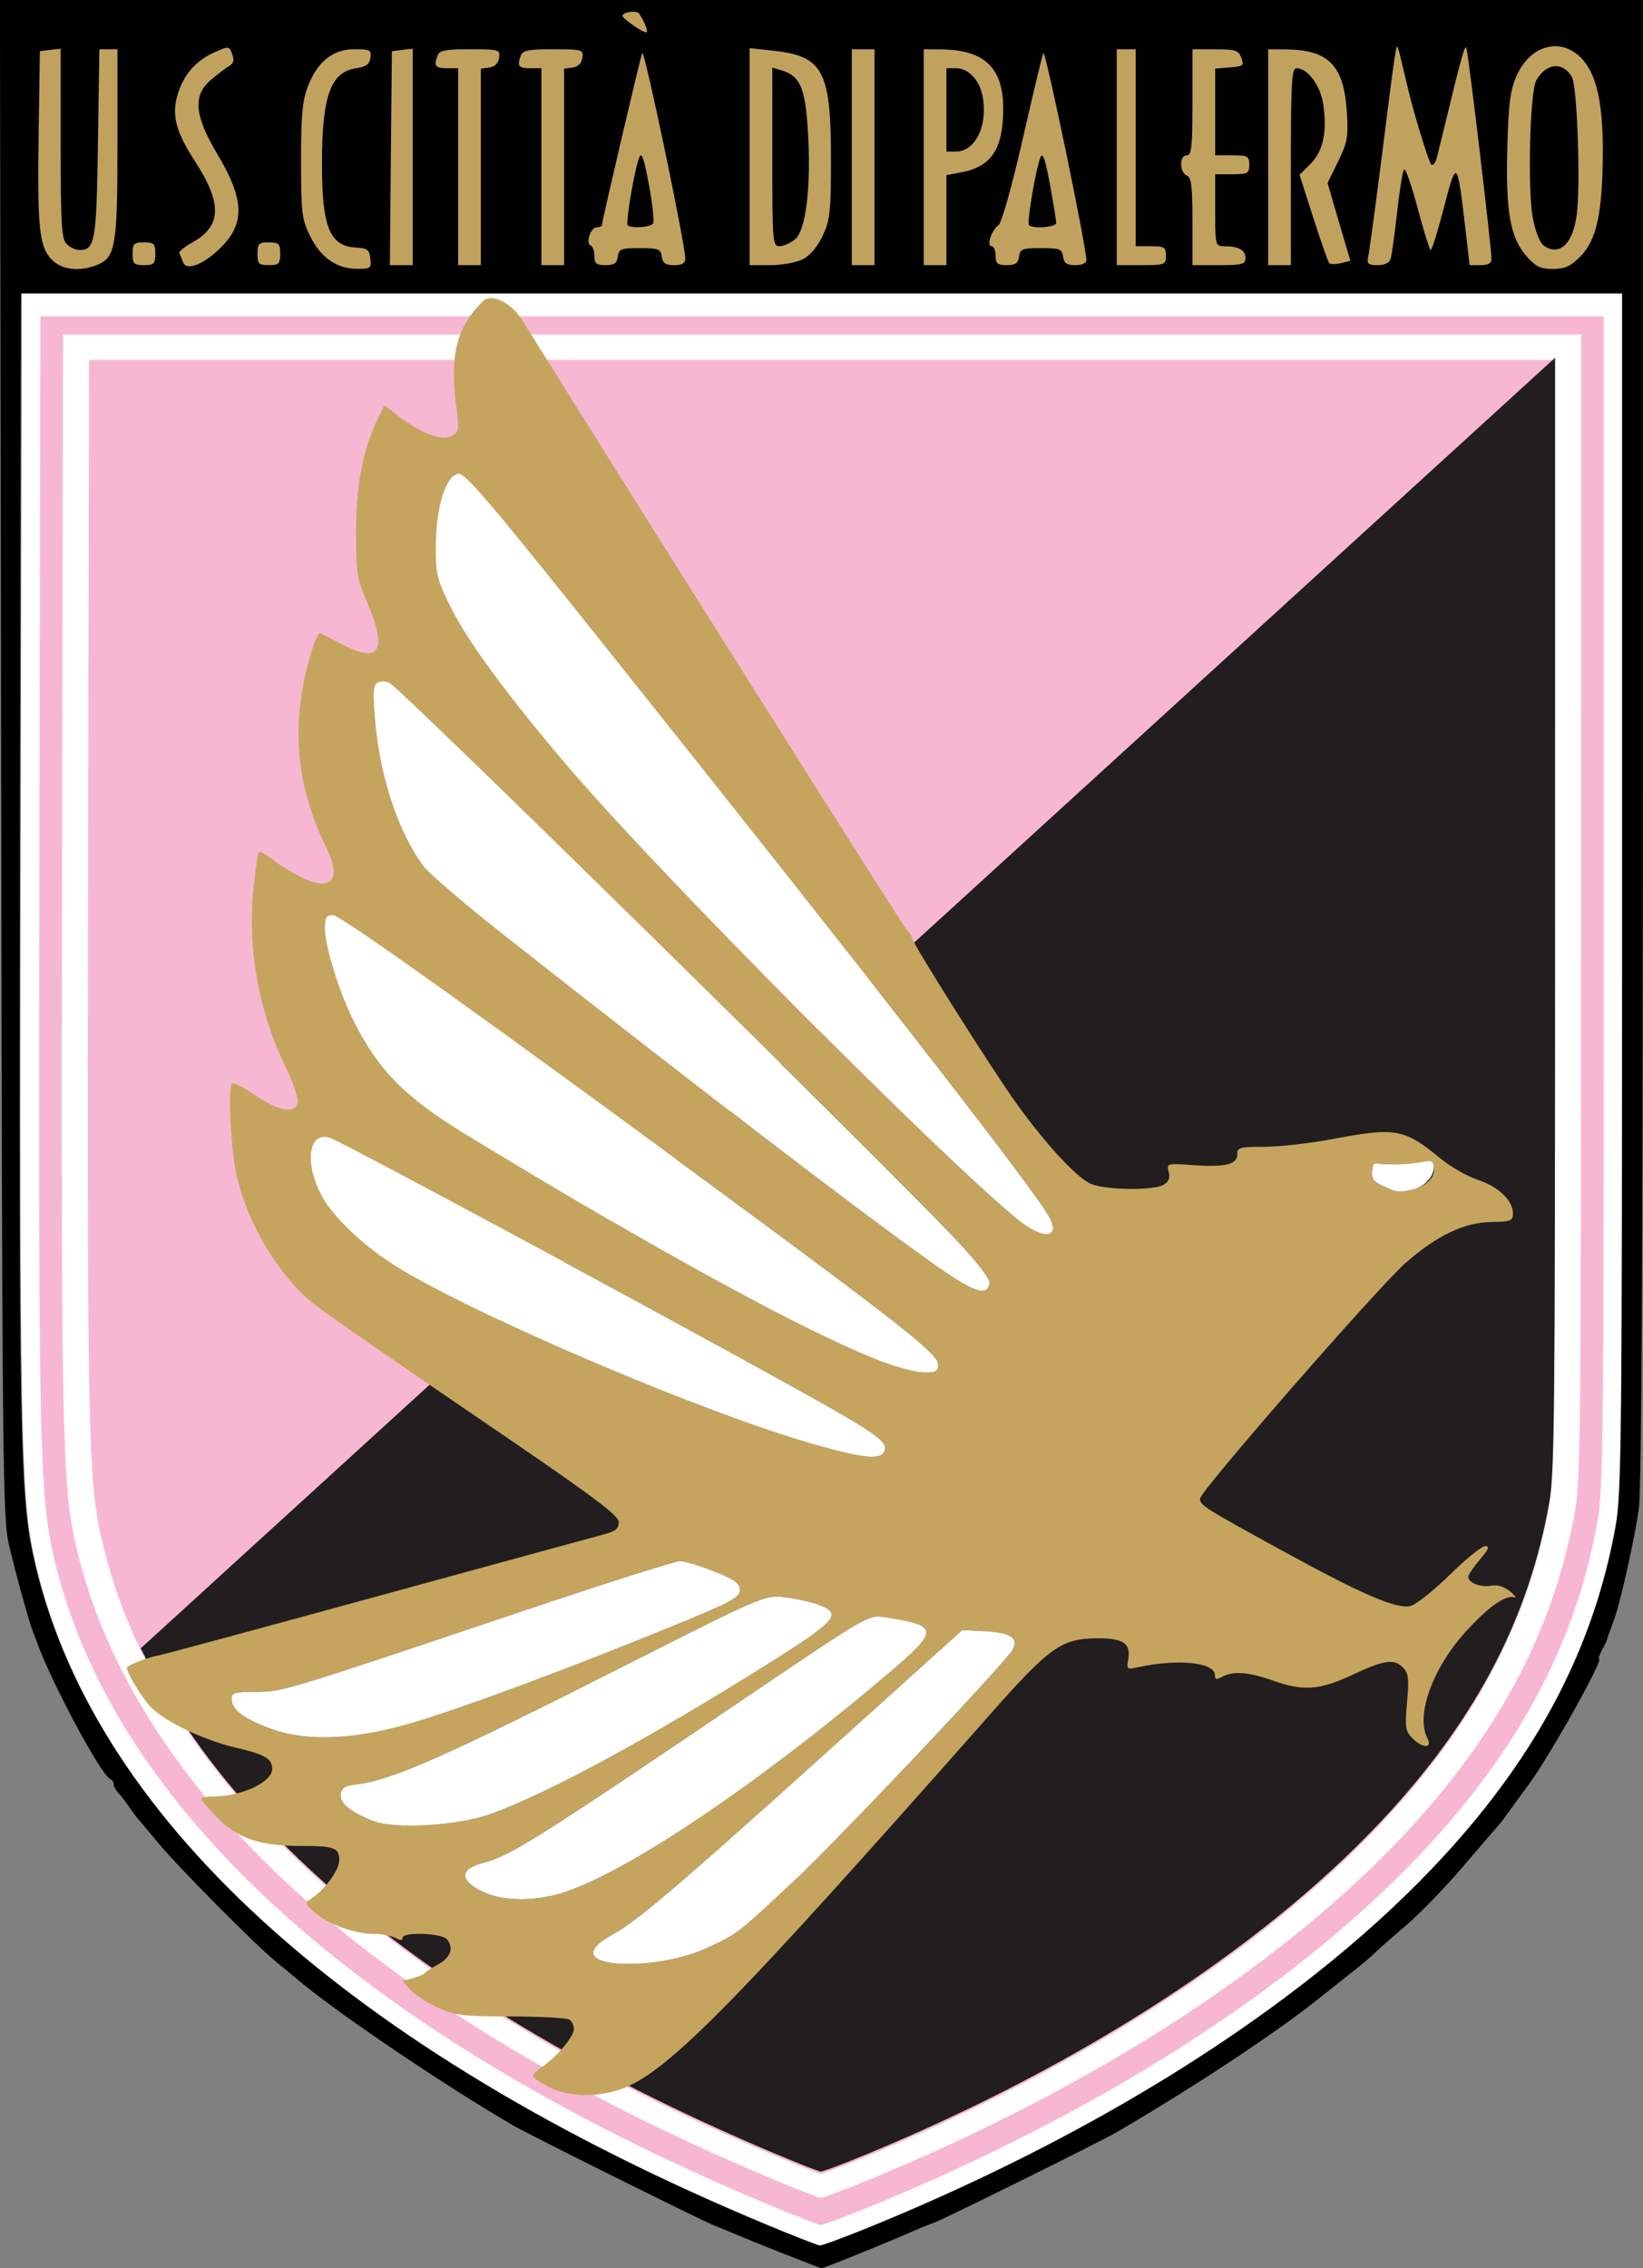
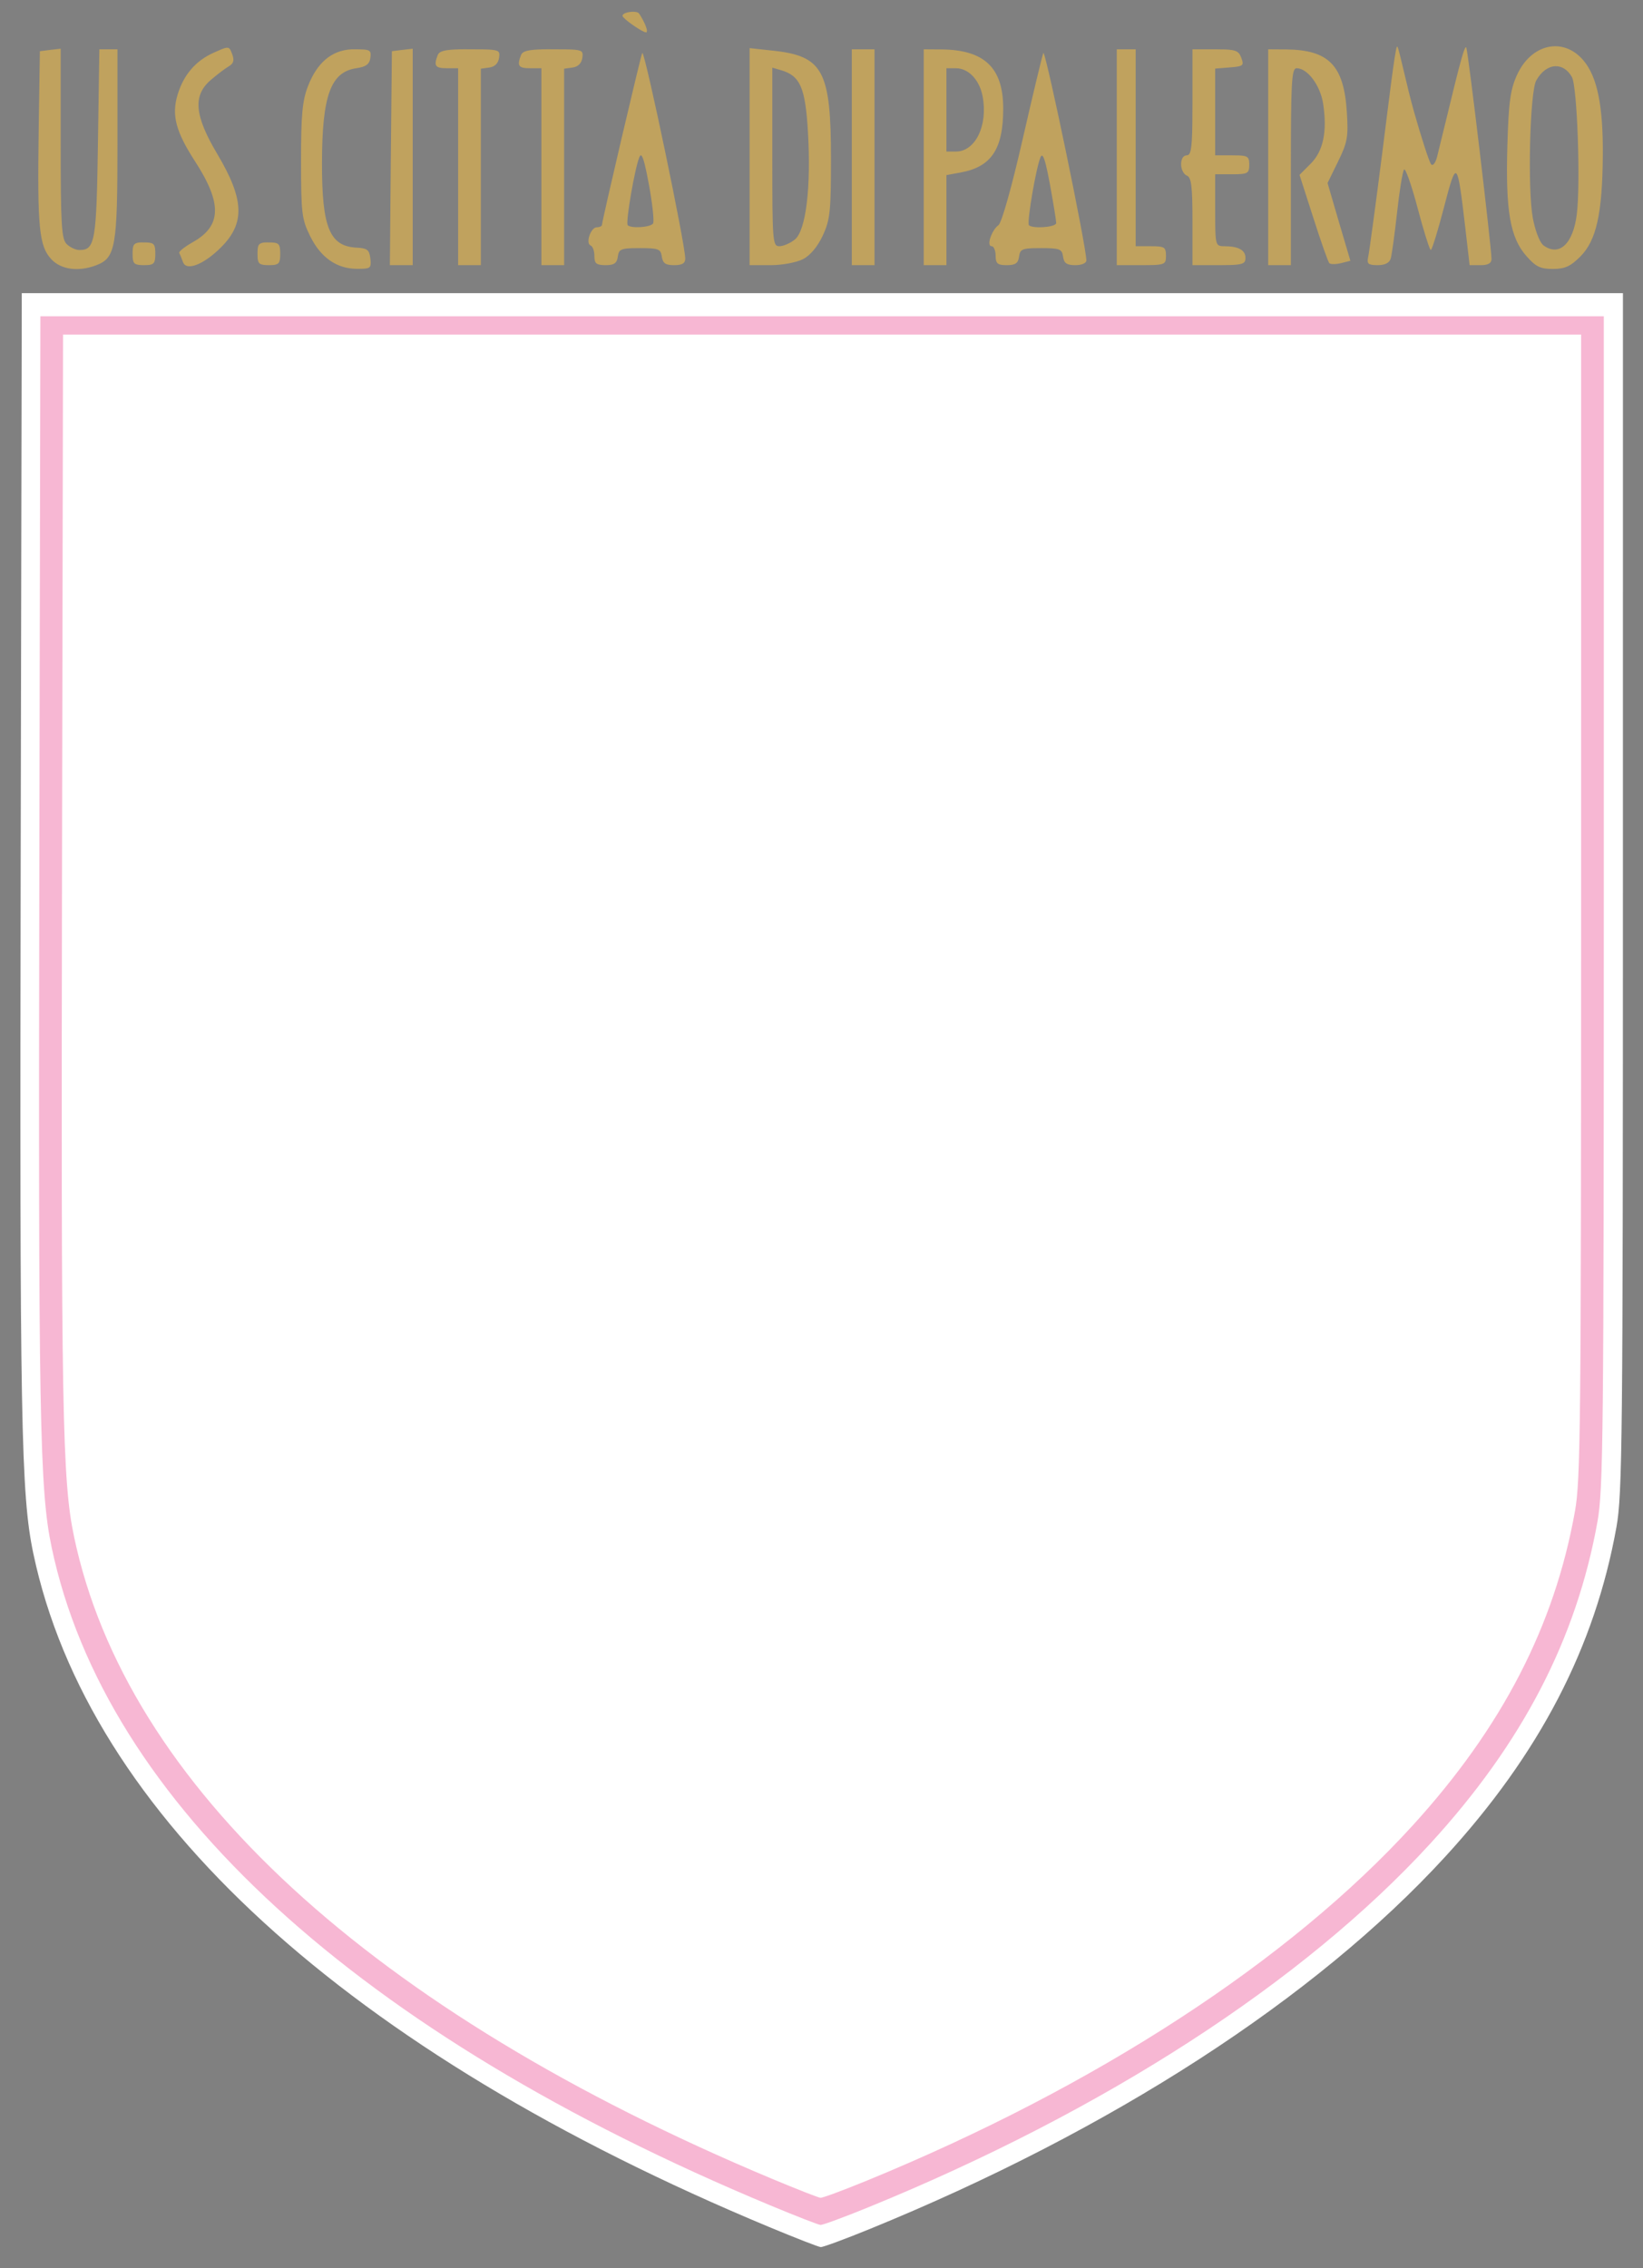
<svg xmlns="http://www.w3.org/2000/svg" version="1.0" height="850" width="615.86" id="svg1366">
  <rect width="100%" height="100%" fill="#808080" stroke="none" />
  <defs id="defs1369" />
  <g id="layer1" />
  <g id="layer2">
    <g transform="matrix(1.419,0,0,1.419,-948.785,-217.626)" id="g7655">
      <path style="fill:#ffffff;fill-opacity:1" d="M 898.427,741.983 C 962.243,715.943 1016.047,681.139 1050.396,643.681 C 1075.311,616.51 1089.928,588.382 1095.622,556.652 C 1097.186,547.934 1097.331,533.752 1097.335,388.953 L 1097.34,230.776 L 885.861,230.776 L 674.381,230.776 L 674.097,378.941 C 673.809,528.696 674.161,548.104 677.44,563.647 C 691.983,632.565 760.293,695.053 871.862,741.498 C 878.736,744.36 884.841,746.735 885.428,746.776 C 886.016,746.818 891.865,744.661 898.427,741.983 z" id="path5816" />
-       <path style="fill:#000000" d="M 875.137,748.328 C 869.637,746.139 864.013,743.864 862.638,743.273 C 861.263,742.682 858.789,741.657 857.139,740.995 C 853.465,739.521 808.308,717.061 804.16,714.645 C 785.63,703.854 756.372,684.03 746.989,675.909 C 746.35,675.356 743.892,673.329 741.526,671.404 C 736,666.907 715.673,646.402 710.297,639.901 C 708.023,637.151 705.71,634.393 705.158,633.773 C 704.606,633.153 703.479,631.635 702.654,630.401 C 701.829,629.166 700.592,627.568 699.904,626.849 C 699.217,626.131 698.654,625.098 698.654,624.555 C 698.654,624.011 698.281,623.417 697.825,623.233 C 695.301,622.218 681.788,596.91 678.156,586.397 C 678.061,586.122 677.709,585.222 677.374,584.397 C 676.368,581.918 672.902,569.396 671.007,561.395 C 669.342,554.363 669.212,541.377 668.923,353.628 L 668.614,153.362 L 885.615,153.362 L 1102.615,153.362 L 1102.615,348.154 C 1102.615,477.224 1102.263,545.805 1101.572,551.42 C 1100.666,558.785 1096.6,576.984 1094.875,581.397 C 1094.552,582.222 1094.193,583.234 1094.077,583.647 C 1093.961,584.059 1093.753,584.622 1093.616,584.897 C 1093.478,585.172 1093.293,585.734 1093.205,586.147 C 1093.117,586.56 1092.482,587.91 1091.795,589.147 C 1091.108,590.385 1090.768,591.397 1091.039,591.397 C 1092.411,591.397 1077.856,617.357 1072.247,624.914 C 1070.526,627.233 1068.218,630.39 1067.118,631.931 C 1066.018,633.471 1064.666,635.219 1064.113,635.816 C 1063.56,636.413 1059.395,641.246 1054.859,646.557 C 1050.323,651.867 1043.801,658.609 1040.366,661.538 C 1036.932,664.467 1033.182,667.772 1032.033,668.883 C 1030.884,669.995 1028.41,672.111 1026.534,673.587 C 1024.657,675.063 1020.198,678.597 1016.623,681.441 C 1005.234,690.501 983.748,704.686 963.628,716.429 C 959.435,718.876 918.651,739.089 915.633,740.216 C 913.708,740.934 910.783,742.126 909.134,742.864 C 903.32,745.465 886.13,752.414 885.636,752.362 C 885.361,752.333 880.636,750.518 875.137,748.328 z M 898.202,741.546 C 962.018,715.533 1015.822,680.765 1050.171,643.346 C 1075.086,616.203 1089.704,588.104 1095.397,556.407 C 1096.962,547.698 1097.107,533.531 1097.111,388.881 L 1097.115,230.869 L 885.636,230.869 L 674.157,230.869 L 673.872,378.88 C 673.585,528.48 673.936,547.868 677.216,563.395 C 691.758,632.241 760.068,694.664 871.637,741.061 C 878.512,743.92 884.616,746.293 885.204,746.335 C 885.791,746.376 891.64,744.221 898.202,741.546 z M 869.637,721.007 C 848.389,711.769 835.636,705.654 835.677,704.725 C 835.697,704.275 837.732,702.627 840.199,701.064 C 842.665,699.5 847.711,695.45 851.411,692.063 C 861.243,683.063 898.198,644.477 915.256,625.4 C 942.981,594.392 944.85,592.47 949.404,590.265 C 954.29,587.899 963.935,587.303 965.878,589.248 C 966.726,590.096 966.436,591.166 964.733,593.469 C 963.479,595.166 962.701,596.803 963.004,597.107 C 963.308,597.411 966.477,596.925 970.047,596.028 C 977.529,594.149 984.866,593.921 987.775,595.477 C 989.697,596.506 989.71,596.647 988.054,598.478 C 986.396,600.31 986.406,600.398 988.28,600.398 C 989.36,600.398 991.117,599.737 992.184,598.93 C 994.909,596.869 999.663,597.052 1006.905,599.497 C 1014.673,602.118 1019.161,601.69 1028.362,597.448 C 1032.209,595.675 1036.428,594.375 1037.738,594.561 C 1040.021,594.884 1040.123,595.239 1040.172,603.056 C 1040.229,612.108 1041.063,613.849 1046.413,616.086 L 1049.706,617.462 L 1043.532,624.928 C 1035.856,634.21 1018.845,650.697 1007.615,659.739 C 988.007,675.528 955.573,695.532 927.132,709.379 C 912.721,716.395 887.098,727.428 885.372,727.36 C 884.692,727.333 877.612,724.474 869.637,721.007 z M 808.143,690.149 L 803.144,686.905 L 809.542,686.603 C 817.232,686.241 818.601,687.203 815.459,690.766 L 813.143,693.393 L 808.143,690.149 z M 775.9,669.154 C 774.13,667.916 772.674,666.566 772.664,666.153 C 772.655,665.741 775.122,665.403 778.146,665.403 C 782.577,665.403 783.646,665.722 783.646,667.043 C 783.646,668.485 781.05,671.284 779.632,671.372 C 779.349,671.389 777.67,670.391 775.9,669.154 z M 747.799,646.056 L 744.453,642.604 L 747.493,641.936 C 750.495,641.276 754.649,642.664 754.649,644.326 C 754.649,644.796 753.86,646.154 752.897,647.344 L 751.144,649.508 L 747.799,646.056 z M 730.05,624.816 C 728.381,625.312 727.19,624.465 724.248,620.687 C 722.212,618.073 720.907,615.827 721.349,615.695 M 1049.028,610.834 C 1047.621,607.466 1047.628,606.67 1049.105,602.154 C 1051.379,595.201 1054.99,589.815 1061.769,583.266 C 1067.48,577.749 1071.632,575.416 1071.603,577.74 C 1071.556,581.545 1054.806,611.929 1051.696,613.852 C 1051.017,614.272 1049.969,613.085 1049.028,610.834 z M 721.506,615.826 C 720.877,615.823 705.365,588.377 706.845,587.142 C 708.326,585.907 724.883,570.946 743.64,553.894 C 762.397,536.843 778.14,522.752 778.625,522.582 C 779.631,522.228 829.648,555.232 829.629,556.238 C 829.621,556.599 813.76,561.057 794.382,566.144 C 775.003,571.231 790.929,600.489 776.435,604.34 C 761.94,608.191 744.579,590.642 705.297,589.392 M 1028.622,571.809 C 1011.83,563.872 988.567,550.931 988.851,549.684 C 989.233,548.002 1035.902,496.247 1042.357,490.348 C 1050.22,483.16 1057.573,479.888 1065.868,479.888 L 1072.618,479.888 L 1072.614,476.888 C 1072.607,471.507 1069.394,467.755 1063.267,465.974 C 1059.861,464.983 1055.044,462.307 1050.582,458.925 C 1041.575,452.101 1038.822,451.631 1023.622,454.327 C 1017.298,455.448 1007.972,456.371 1002.899,456.376 L 993.675,456.387 L 994.67,459.004 L 995.665,461.621 L 985.574,461.216 L 975.484,460.811 L 976.101,464.099 L 976.718,467.387 L 967.069,467.387 L 957.421,467.387 L 951.775,461.599 C 939.984,449.509 909.373,404.426 911.215,401.863 C 911.72,401.159 949.705,366.473 995.625,324.782 L 1079.117,248.981 L 1079.392,269.427 C 1079.543,280.672 1079.517,348.828 1079.333,420.884 C 1078.979,560.258 1079.153,554.878 1074.52,569.14 C 1073.589,572.005 1073.227,572.257 1071.428,571.294 C 1070.231,570.654 1067.578,570.475 1065.004,570.861 C 1059.227,571.727 1059.044,569.466 1064.58,565.636 C 1069.234,562.416 1069.442,561.819 1066.188,561.002 C 1062.708,560.128 1059.688,561.607 1055.119,566.422 C 1049.329,572.525 1043.702,576.403 1040.721,576.347 C 1039.291,576.321 1033.846,574.278 1028.622,571.809 z" id="path1449" />
      <path style="fill:#c0a25e;fill-opacity:1" d="M 837.427,156.921 C 838.232,158.032 839.863,161.171 839.455,161.76 C 839.447,161.771 839.457,161.81 839.455,161.822 C 839.455,161.828 839.457,161.848 839.455,161.853 C 839.452,161.861 839.429,161.879 839.424,161.885 C 839.423,161.886 839.426,161.915 839.424,161.916 C 839.42,161.917 839.398,161.915 839.393,161.916 C 839.382,161.916 839.344,161.917 839.33,161.916 C 839.309,161.912 839.265,161.882 839.237,161.885 C 838.563,161.948 834.492,159.276 833.244,157.889 C 832.152,156.677 836.727,155.954 837.427,156.921 z M 1078.776,165.604 C 1081.668,165.38 1084.61,166.595 1086.931,169.354 C 1090.559,173.666 1092.124,181.31 1092.024,194.387 C 1091.907,209.776 1090.316,216.879 1086.088,221.108 C 1083.471,223.725 1081.991,224.39 1078.807,224.39 C 1075.505,224.39 1074.303,223.794 1071.808,220.952 C 1067.537,216.087 1066.32,209.023 1066.808,191.949 C 1067.14,180.334 1067.593,177.059 1069.339,173.198 C 1071.446,168.539 1075.057,165.891 1078.776,165.604 z M 728.404,165.979 C 728.522,165.962 728.652,165.971 728.748,165.979 C 728.804,165.985 728.885,165.995 728.935,166.01 C 729.008,166.034 729.092,166.09 729.154,166.135 C 729.215,166.182 729.288,166.255 729.341,166.322 C 729.365,166.353 729.413,166.412 729.435,166.447 C 729.607,166.727 729.769,167.135 729.966,167.666 C 730.572,169.295 730.339,170.145 729.06,170.885 C 728.109,171.435 725.945,173.074 724.248,174.542 C 719.535,178.618 720.011,183.919 725.998,193.981 C 733.166,206.029 733.421,212.277 727.029,218.67 C 722.444,223.256 717.841,225.036 716.967,222.577 C 716.633,221.634 716.197,220.575 715.999,220.202 C 715.996,220.196 715.97,220.177 715.968,220.171 C 715.967,220.167 715.968,220.143 715.968,220.139 C 715.968,220.136 715.967,220.112 715.968,220.108 C 715.968,220.104 715.967,220.081 715.968,220.077 C 715.969,220.073 715.966,220.05 715.968,220.045 C 716.131,219.542 717.655,218.384 719.592,217.295 C 727.188,213.025 727.337,207.07 720.155,195.981 C 715.062,188.119 713.921,183.788 715.53,178.417 C 717.104,173.162 720.285,169.43 725.06,167.291 C 726.775,166.523 727.767,166.07 728.404,165.979 z M 866.64,166.072 L 872.671,166.729 C 886.057,168.128 888.138,171.995 888.138,195.387 C 888.138,209.167 887.904,211.385 885.982,215.545 C 884.625,218.482 882.671,220.809 880.764,221.796 C 879.073,222.67 875.291,223.39 872.202,223.39 L 866.64,223.39 L 866.64,194.731 L 866.64,166.072 z M 684.658,166.229 L 684.658,191.231 C 684.658,212.622 684.876,216.45 686.22,217.795 C 687.085,218.66 688.602,219.389 689.595,219.389 C 693.74,219.389 694.114,217.241 694.501,191.231 L 694.876,166.385 L 697.251,166.385 L 699.657,166.385 L 699.657,191.418 C 699.657,218.702 699.16,221.471 694.032,223.421 C 689.342,225.204 684.731,224.572 682.158,221.796 C 678.956,218.34 678.477,213.391 678.846,187.887 L 679.159,166.885 L 681.908,166.541 L 684.658,166.229 z M 777.649,166.229 L 777.649,194.793 L 777.649,223.39 L 774.618,223.39 L 771.618,223.39 L 771.868,195.137 L 772.15,166.885 L 774.899,166.541 L 777.649,166.229 z M 761.494,166.385 C 761.755,166.371 762.039,166.385 762.307,166.385 C 764.414,166.385 765.536,166.427 766.088,166.76 C 766.136,166.791 766.204,166.849 766.244,166.885 C 766.25,166.891 766.269,166.91 766.275,166.916 C 766.305,166.948 766.345,167.006 766.369,167.041 C 766.382,167.063 766.42,167.112 766.431,167.135 C 766.442,167.159 766.453,167.204 766.463,167.229 C 766.574,167.554 766.549,168.027 766.463,168.635 C 766.221,170.339 765.317,171.007 762.744,171.385 C 755.971,172.382 753.711,178.638 753.683,196.387 C 753.656,213.421 755.688,218.416 762.838,218.764 C 764.104,218.826 764.936,218.964 765.463,219.295 C 765.543,219.348 765.645,219.42 765.713,219.483 C 766.148,219.906 766.339,220.574 766.463,221.639 C 766.562,222.495 766.588,223.111 766.463,223.515 C 766.447,223.56 766.42,223.63 766.4,223.671 C 766.375,223.719 766.339,223.785 766.306,223.827 C 766.284,223.854 766.239,223.896 766.213,223.921 C 766.199,223.933 766.165,223.972 766.15,223.983 C 766.128,224 766.081,224.031 766.056,224.046 C 765.555,224.336 764.607,224.36 762.963,224.358 C 757.602,224.353 753.369,221.42 750.558,215.733 C 748.343,211.251 748.16,209.706 748.152,195.887 C 748.145,183.754 748.491,179.986 749.964,176.167 C 752.368,169.935 756.191,166.675 761.494,166.385 z M 790.179,166.385 C 790.958,166.367 791.845,166.385 792.835,166.385 C 798.298,166.385 800.005,166.425 800.428,167.229 C 800.584,167.553 800.546,168.024 800.459,168.635 C 800.254,170.081 799.343,170.992 797.897,171.198 L 795.647,171.51 L 795.647,197.45 L 795.647,223.39 L 792.648,223.39 L 789.648,223.39 L 789.648,197.387 L 789.648,171.385 L 786.648,171.385 C 783.596,171.385 783.161,170.765 784.242,167.948 C 784.65,166.885 785.973,166.483 790.179,166.385 z M 812.177,166.385 C 812.956,166.367 813.843,166.385 814.833,166.385 C 820.296,166.385 822.002,166.425 822.426,167.229 C 822.582,167.553 822.544,168.024 822.457,168.635 C 822.252,170.081 821.341,170.992 819.895,171.198 L 817.645,171.51 L 817.645,197.45 L 817.645,223.39 L 814.645,223.39 L 811.646,223.39 L 811.646,197.387 L 811.646,171.385 L 808.646,171.385 C 805.593,171.385 805.159,170.765 806.24,167.948 C 806.648,166.885 807.971,166.483 812.177,166.385 z M 893.638,166.385 L 896.637,166.385 L 899.637,166.385 L 899.637,194.887 L 899.637,223.39 L 896.637,223.39 L 893.638,223.39 L 893.638,194.887 L 893.638,166.385 z M 912.636,166.385 L 917.385,166.416 C 928.716,166.551 933.634,171.282 933.634,182.042 C 933.634,192.748 930.52,197.432 922.385,198.919 L 918.635,199.606 L 918.635,211.482 L 918.635,223.39 L 915.635,223.39 L 912.636,223.39 L 912.636,194.887 L 912.636,166.385 z M 963.631,166.385 L 966.131,166.385 L 968.63,166.385 L 968.63,192.387 L 968.63,218.389 L 972.63,218.389 C 974.486,218.389 975.497,218.454 976.036,218.827 C 976.083,218.861 976.152,218.912 976.192,218.952 C 976.205,218.965 976.242,219 976.255,219.014 C 976.272,219.036 976.301,219.085 976.317,219.108 C 976.563,219.481 976.629,220.063 976.629,220.889 C 976.629,221.605 976.604,222.118 976.411,222.483 C 975.938,223.32 974.487,223.39 970.13,223.39 L 963.631,223.39 L 963.631,194.887 L 963.631,166.385 z M 983.629,166.385 L 989.659,166.385 C 993.623,166.385 995.087,166.529 995.878,167.416 C 996.139,167.721 996.348,168.137 996.534,168.635 C 996.756,169.232 996.88,169.677 996.878,170.01 C 996.876,170.046 996.882,170.102 996.878,170.135 C 996.873,170.16 996.852,170.206 996.846,170.229 C 996.84,170.252 996.824,170.301 996.815,170.323 C 996.809,170.337 996.791,170.372 996.784,170.385 C 996.768,170.412 996.741,170.455 996.721,170.479 C 996.716,170.485 996.695,170.504 996.69,170.51 C 996.684,170.516 996.665,170.536 996.659,170.542 C 996.653,170.547 996.634,170.567 996.628,170.573 C 996.581,170.61 996.5,170.666 996.44,170.698 C 995.952,170.945 995.029,171.045 993.503,171.167 L 989.628,171.479 L 989.628,182.918 L 989.628,194.387 L 994.128,194.387 C 996.937,194.387 998.012,194.481 998.409,195.262 C 998.584,195.629 998.627,196.17 998.627,196.887 C 998.627,197.713 998.567,198.265 998.315,198.638 C 998.224,198.764 998.088,198.895 997.94,198.981 C 997.332,199.319 996.194,199.388 994.128,199.388 L 989.628,199.388 L 989.628,208.888 C 989.628,214.899 989.648,217.109 990.284,217.92 C 990.642,218.347 991.195,218.389 992.034,218.389 C 995.762,218.389 997.627,219.408 997.627,221.483 C 997.627,221.798 997.589,222.076 997.502,222.296 C 997.453,222.413 997.373,222.546 997.284,222.639 C 996.648,223.267 994.94,223.39 990.628,223.39 L 983.629,223.39 L 983.629,211.857 C 983.629,202.529 983.342,200.197 982.129,199.731 C 981.304,199.415 980.629,198.079 980.629,196.762 C 980.629,195.302 981.214,194.387 982.129,194.387 C 982.168,194.387 982.216,194.361 982.254,194.356 C 982.309,194.347 982.39,194.345 982.441,194.325 C 982.534,194.283 982.644,194.195 982.723,194.106 C 983.458,193.219 983.629,189.956 983.629,180.386 L 983.629,166.385 z M 1003.627,166.385 L 1008.376,166.416 C 1019.668,166.55 1023.615,170.627 1024.406,182.949 C 1024.827,189.514 1024.576,190.938 1022.094,196.012 L 1019.313,201.7 L 1022.312,211.982 L 1025.343,222.233 L 1022.875,222.858 C 1021.705,223.152 1020.49,223.186 1019.969,222.983 C 1019.933,222.968 1019.873,222.939 1019.844,222.921 C 1019.837,222.916 1019.819,222.894 1019.813,222.889 C 1019.807,222.884 1019.787,222.863 1019.782,222.858 C 1019.779,222.854 1019.753,222.831 1019.75,222.827 C 1019.335,222.204 1017.498,216.975 1015.563,210.92 L 1011.907,199.544 L 1014.845,196.606 C 1018.182,193.268 1019.254,188.144 1018.157,180.824 C 1017.427,175.953 1014.037,171.385 1011.157,171.385 C 1011.105,171.385 1011.051,171.375 1011.001,171.385 C 1009.812,171.707 1009.626,175.669 1009.626,197.387 L 1009.626,223.39 L 1006.627,223.39 L 1003.627,223.39 L 1003.627,194.887 L 1003.627,166.385 z M 838.299,167.354 C 838.303,167.355 838.327,167.351 838.331,167.354 C 839.295,168.374 849.633,217.832 849.642,221.639 C 849.645,222.909 848.83,223.39 846.705,223.39 C 844.427,223.39 843.703,222.888 843.455,221.139 C 843.168,219.117 842.585,218.889 837.643,218.889 C 834.477,218.889 833.083,218.978 832.425,219.577 C 832.401,219.599 832.353,219.647 832.331,219.67 C 832.044,220.001 831.923,220.492 831.831,221.139 C 831.583,222.888 830.859,223.39 828.582,223.39 C 827.499,223.39 826.775,223.282 826.332,223.014 C 826.317,223.005 826.284,222.993 826.269,222.983 C 826.169,222.911 826.06,222.799 825.988,222.702 C 825.978,222.688 825.966,222.654 825.957,222.639 C 825.943,222.617 825.907,222.569 825.894,222.546 C 825.709,222.183 825.644,221.657 825.644,220.952 C 825.644,219.83 825.314,218.771 824.894,218.358 C 824.839,218.307 824.765,218.26 824.707,218.233 C 824.699,218.229 824.684,218.204 824.676,218.202 C 823.229,217.707 824.66,213.389 826.269,213.389 C 826.697,213.389 827.077,213.278 827.332,213.139 C 827.345,213.131 827.381,213.116 827.394,213.107 C 827.4,213.103 827.419,213.08 827.425,213.076 C 827.437,213.068 827.477,213.054 827.488,213.045 C 827.493,213.04 827.514,213.018 827.519,213.014 C 827.542,212.991 827.565,212.944 827.582,212.92 C 827.588,212.91 827.608,212.899 827.613,212.889 C 827.615,212.884 827.611,212.863 827.613,212.857 C 827.615,212.852 827.643,212.831 827.644,212.826 C 827.645,212.821 827.643,212.8 827.644,212.795 C 827.645,212.79 827.644,212.769 827.644,212.764 C 827.644,212.76 827.644,212.738 827.644,212.732 C 827.798,211.117 837.648,169.054 838.268,167.385 C 838.27,167.38 838.297,167.358 838.299,167.354 z M 944.258,167.354 C 944.264,167.357 944.281,167.376 944.289,167.385 C 945.31,168.938 955.544,218.305 955.6,222.139 C 955.611,222.859 954.382,223.39 952.694,223.39 C 950.417,223.39 949.693,222.888 949.445,221.139 C 949.158,219.117 948.575,218.889 943.633,218.889 C 940.467,218.889 939.073,218.978 938.414,219.577 C 938.391,219.599 938.342,219.647 938.321,219.67 C 938.034,220.001 937.913,220.492 937.821,221.139 C 937.572,222.888 936.849,223.39 934.571,223.39 C 933.649,223.39 932.983,223.321 932.54,223.139 C 932.431,223.093 932.313,223.015 932.228,222.952 C 932.193,222.925 932.134,222.889 932.103,222.858 C 932.072,222.827 932.036,222.768 932.009,222.733 C 931.727,222.355 931.634,221.774 931.634,220.889 C 931.634,219.922 931.385,219.055 931.04,218.639 C 931.009,218.604 930.948,218.542 930.915,218.514 C 930.833,218.448 930.724,218.405 930.634,218.389 C 930.616,218.387 930.59,218.389 930.572,218.389 C 930.438,218.389 930.315,218.332 930.228,218.264 C 930.214,218.252 930.178,218.215 930.165,218.202 C 930.147,218.18 930.118,218.133 930.103,218.108 C 929.585,217.15 930.801,213.983 932.384,212.826 C 933.247,212.138 935.848,202.908 938.727,190.324 C 941.426,178.528 943.893,168.21 944.226,167.385 C 944.228,167.38 944.255,167.357 944.258,167.354 z M 1037.655,165.673 C 1037.657,165.671 1037.684,165.675 1037.686,165.673 C 1037.688,165.672 1037.715,165.673 1037.717,165.673 C 1037.724,165.679 1037.741,165.695 1037.748,165.704 C 1037.752,165.709 1037.776,165.729 1037.78,165.735 C 1038.291,166.568 1040.208,176.015 1042.154,182.886 C 1044.101,189.758 1046.066,195.802 1046.623,196.7 C 1046.627,196.706 1046.65,196.725 1046.654,196.731 C 1046.662,196.742 1046.678,196.755 1046.685,196.762 C 1046.714,196.794 1046.748,196.836 1046.779,196.856 C 1046.802,196.87 1046.849,196.88 1046.873,196.887 C 1046.905,196.895 1046.964,196.921 1046.998,196.919 C 1047.418,196.861 1047.932,196.026 1048.247,194.762 C 1051.69,180.984 1054.829,166.958 1055.747,165.923 C 1055.755,165.915 1055.771,165.898 1055.778,165.892 C 1055.785,165.885 1055.802,165.865 1055.809,165.86 C 1055.813,165.858 1055.837,165.862 1055.841,165.86 C 1055.844,165.859 1055.869,165.861 1055.872,165.86 C 1055.874,165.861 1055.9,165.859 1055.903,165.86 C 1055.905,165.862 1055.932,165.889 1055.934,165.892 C 1055.94,165.903 1055.96,165.94 1055.966,165.954 C 1056.574,167.836 1062.621,218.833 1062.621,221.764 C 1062.621,222.878 1061.737,223.39 1059.746,223.39 L 1056.84,223.39 L 1055.653,213.139 C 1054.656,204.643 1054.084,200.169 1053.403,199.263 C 1053.392,199.249 1053.352,199.212 1053.341,199.2 C 1053.335,199.195 1053.315,199.174 1053.31,199.169 C 1053.293,199.155 1053.264,199.147 1053.247,199.138 C 1053.241,199.135 1053.222,199.109 1053.216,199.106 C 1053.204,199.103 1053.165,199.108 1053.153,199.106 C 1053.147,199.106 1053.128,199.106 1053.122,199.106 C 1053.116,199.107 1053.097,199.105 1053.091,199.106 C 1053.067,199.112 1053.021,199.125 1052.997,199.138 C 1052.991,199.141 1052.972,199.165 1052.966,199.169 C 1052.307,199.664 1051.455,202.773 1050.06,208.138 C 1048.551,213.94 1047.081,218.748 1046.654,219.327 C 1046.65,219.331 1046.626,219.354 1046.623,219.358 C 1046.62,219.36 1046.594,219.356 1046.591,219.358 C 1046.589,219.359 1046.594,219.389 1046.591,219.389 C 1046.587,219.389 1046.565,219.36 1046.56,219.358 C 1046.557,219.356 1046.532,219.361 1046.529,219.358 C 1046.519,219.347 1046.509,219.311 1046.498,219.295 C 1046.494,219.29 1046.47,219.271 1046.466,219.264 C 1045.989,218.454 1044.572,213.87 1043.123,208.388 C 1041.749,203.19 1040.353,199.031 1039.748,198.231 C 1039.743,198.225 1039.722,198.206 1039.717,198.2 C 1039.712,198.194 1039.691,198.174 1039.686,198.169 C 1039.681,198.164 1039.659,198.141 1039.655,198.137 C 1039.645,198.131 1039.632,198.111 1039.623,198.106 C 1039.619,198.105 1039.596,198.107 1039.592,198.106 C 1039.588,198.106 1039.564,198.106 1039.561,198.106 C 1039.557,198.108 1039.533,198.104 1039.53,198.106 C 1039.526,198.109 1039.533,198.134 1039.53,198.137 C 1039.524,198.145 1039.505,198.159 1039.498,198.169 C 1039.492,198.18 1039.474,198.218 1039.467,198.231 C 1039.063,199.089 1038.287,203.929 1037.686,209.388 C 1037.05,215.164 1036.283,220.677 1035.999,221.639 C 1035.658,222.794 1034.478,223.39 1032.53,223.39 C 1031.539,223.39 1030.876,223.313 1030.468,223.139 C 1030.444,223.129 1030.396,223.12 1030.374,223.108 C 1030.36,223.1 1030.325,223.085 1030.312,223.077 C 1030.226,223.021 1030.149,222.935 1030.093,222.858 C 1030.077,222.834 1030.044,222.791 1030.031,222.764 C 1030.024,222.751 1030.005,222.716 1029.999,222.702 C 1029.991,222.681 1029.975,222.631 1029.968,222.608 C 1029.873,222.273 1029.919,221.804 1030.062,221.139 C 1030.328,219.902 1032.012,207.505 1033.78,193.606 C 1035.424,180.684 1037.069,166.799 1037.623,165.735 C 1037.628,165.728 1037.65,165.71 1037.655,165.704 C 1037.657,165.701 1037.653,165.675 1037.655,165.673 z M 1079.401,170.854 C 1077.604,170.956 1075.76,172.238 1074.432,174.636 C 1072.755,177.664 1072.117,203.237 1073.526,210.889 C 1074.109,214.054 1075.201,216.985 1076.12,217.952 C 1076.143,217.975 1076.191,218.024 1076.214,218.045 C 1076.244,218.072 1076.277,218.117 1076.307,218.139 C 1080.47,221.224 1084.173,217.804 1085.15,209.982 C 1086.168,201.83 1085.268,176.252 1083.869,173.729 C 1082.746,171.704 1081.088,170.759 1079.401,170.854 z M 872.64,171.229 L 872.64,194.793 C 872.64,217.235 872.716,218.389 874.514,218.389 C 875.553,218.389 877.4,217.586 878.608,216.608 C 881.537,214.235 882.923,202.658 882.045,188.043 C 881.348,176.445 879.991,173.355 874.889,171.885 L 872.64,171.229 z M 918.635,171.385 L 918.635,182.386 L 918.635,193.387 L 921.135,193.387 C 926.291,193.387 929.636,186.494 928.197,178.823 C 927.377,174.451 924.458,171.385 921.135,171.385 L 918.635,171.385 z M 837.893,194.387 C 837.883,194.388 837.872,194.416 837.862,194.418 C 837.857,194.42 837.836,194.416 837.831,194.418 C 837.806,194.432 837.761,194.457 837.737,194.481 C 837.727,194.491 837.715,194.531 837.706,194.543 C 837.647,194.622 837.576,194.748 837.518,194.887 C 836.322,197.786 834.001,211.235 834.393,212.732 C 834.395,212.738 834.392,212.758 834.393,212.764 C 834.395,212.769 834.391,212.79 834.393,212.795 C 834.398,212.803 834.42,212.82 834.425,212.826 C 835.341,213.742 840.345,213.418 841.112,212.42 C 841.117,212.412 841.138,212.397 841.143,212.389 C 841.145,212.384 841.14,212.363 841.143,212.357 C 841.147,212.346 841.17,212.308 841.174,212.295 C 841.18,212.273 841.2,212.227 841.205,212.201 C 841.398,211.134 840.912,206.833 840.049,202.138 C 839.201,197.52 838.613,195.145 838.143,194.543 C 838.138,194.537 838.117,194.518 838.112,194.512 C 838.106,194.507 838.086,194.486 838.081,194.481 C 838.075,194.476 838.055,194.454 838.049,194.45 C 838.033,194.439 838.002,194.425 837.987,194.418 C 837.982,194.417 837.961,194.42 837.956,194.418 C 837.95,194.417 837.929,194.388 837.924,194.387 C 837.919,194.387 837.898,194.387 837.893,194.387 z M 943.789,194.481 C 943.784,194.484 943.763,194.509 943.758,194.512 C 943.714,194.545 943.644,194.601 943.601,194.668 C 943.564,194.731 943.513,194.829 943.476,194.918 C 942.291,197.795 939.994,211.24 940.383,212.732 C 940.385,212.738 940.381,212.758 940.383,212.764 C 940.385,212.769 940.381,212.79 940.383,212.795 C 940.387,212.803 940.41,212.82 940.414,212.826 C 941.397,213.809 947.154,213.402 947.601,212.389 C 947.603,212.384 947.6,212.362 947.601,212.357 C 947.604,212.349 947.63,212.335 947.632,212.326 C 947.633,212.322 947.632,212.299 947.632,212.295 C 947.633,212.291 947.632,212.268 947.632,212.264 C 947.632,211.655 946.892,207.052 945.976,202.044 C 945.178,197.681 944.591,195.35 944.133,194.668 C 944.084,194.6 944.023,194.544 943.976,194.512 C 943.971,194.509 943.95,194.484 943.945,194.481 C 943.94,194.479 943.919,194.483 943.914,194.481 C 943.909,194.48 943.888,194.482 943.883,194.481 C 943.878,194.481 943.856,194.481 943.851,194.481 C 943.846,194.481 943.825,194.48 943.82,194.481 C 943.815,194.482 943.794,194.479 943.789,194.481 z M 705.656,217.389 C 705.944,217.37 706.281,217.389 706.656,217.389 C 707.802,217.389 708.525,217.451 708.968,217.733 C 708.992,217.749 709.04,217.778 709.062,217.795 C 709.112,217.836 709.176,217.903 709.218,217.952 C 709.571,218.382 709.656,219.139 709.656,220.389 C 709.656,221.369 709.595,222.034 709.406,222.483 C 709.381,222.539 709.342,222.621 709.312,222.671 C 709.297,222.695 709.266,222.742 709.249,222.764 C 708.855,223.272 708.093,223.39 706.656,223.39 C 705.594,223.39 704.886,223.309 704.437,223.077 C 704.403,223.058 704.344,223.036 704.312,223.014 C 703.766,222.63 703.656,221.869 703.656,220.389 C 703.656,219.285 703.712,218.554 703.969,218.108 C 703.984,218.083 704.015,218.037 704.031,218.014 C 704.042,217.999 704.082,217.966 704.094,217.952 C 704.136,217.903 704.2,217.836 704.25,217.795 C 704.301,217.755 704.377,217.703 704.437,217.67 C 704.727,217.52 705.128,217.423 705.656,217.389 z M 738.653,217.389 C 738.941,217.37 739.278,217.389 739.653,217.389 C 740.798,217.389 741.522,217.451 741.965,217.733 C 741.989,217.749 742.037,217.778 742.059,217.795 C 742.109,217.836 742.173,217.903 742.215,217.952 C 742.567,218.382 742.652,219.139 742.652,220.389 C 742.652,221.369 742.591,222.034 742.402,222.483 C 742.378,222.539 742.339,222.621 742.309,222.671 C 742.293,222.695 742.263,222.742 742.246,222.764 C 741.852,223.272 741.09,223.39 739.653,223.39 C 738.59,223.39 737.882,223.309 737.434,223.077 C 737.4,223.058 737.341,223.036 737.309,223.014 C 736.763,222.63 736.653,221.869 736.653,220.389 C 736.653,219.285 736.709,218.554 736.965,218.108 C 736.98,218.083 737.012,218.037 737.028,218.014 C 737.039,217.999 737.079,217.966 737.09,217.952 C 737.133,217.903 737.196,217.836 737.247,217.795 C 737.298,217.755 737.374,217.703 737.434,217.67 C 737.724,217.52 738.124,217.423 738.653,217.389 z" id="path1495" />
      <path style="fill:#f7b7d3;fill-opacity:1" d="M 898.063,736.244 C 960.375,710.808 1012.911,676.811 1046.451,640.222 C 1070.779,613.682 1085.052,586.205 1090.611,555.211 C 1092.139,546.696 1092.28,532.843 1092.284,391.403 L 1092.289,236.896 L 885.792,236.896 L 679.296,236.896 L 679.019,381.624 C 678.738,527.905 679.081,546.863 682.283,562.045 C 696.483,629.364 763.183,690.402 872.124,735.77 C 878.836,738.565 884.797,740.885 885.37,740.926 C 885.944,740.966 891.655,738.859 898.063,736.244 z" id="path1362" />
      <path style="fill:#ffffff;fill-opacity:1" d="M 897.702,729.189 C 958.206,704.358 1009.218,671.17 1041.785,635.451 C 1065.407,609.543 1079.266,582.72 1084.665,552.463 C 1086.148,544.151 1086.285,530.627 1086.289,392.552 L 1086.293,241.72 L 885.787,241.72 L 685.281,241.72 L 685.012,383.005 C 684.739,525.806 685.072,544.313 688.182,559.134 C 701.97,624.852 766.735,684.438 872.515,728.726 C 879.033,731.455 884.821,733.72 885.378,733.76 C 885.934,733.799 891.48,731.742 897.702,729.189 z" id="path2240" />
-       <path style="fill:#f7b7d3;fill-opacity:1" d="M 897.288,722.951 C 955.718,698.778 1004.982,666.471 1036.433,631.699 C 1059.246,606.477 1072.63,580.366 1077.843,550.912 C 1079.275,542.82 1079.408,529.655 1079.412,395.241 L 1079.416,248.409 L 885.781,248.409 L 692.147,248.409 L 691.886,385.948 C 691.623,524.962 691.945,542.978 694.948,557.406 C 708.263,621.38 770.809,679.386 872.964,722.5 C 879.258,725.157 884.848,727.362 885.386,727.4 C 885.923,727.439 891.279,725.436 897.288,722.951 z" id="path3115" />
-       <path style="fill:#221e1f;fill-opacity:1" d="M 897.288,722.383 C 955.718,698.211 1004.982,665.903 1036.433,631.131 C 1059.246,605.91 1072.63,579.798 1077.843,550.344 C 1079.275,542.252 1079.408,529.087 1079.412,394.673 L 1079.416,247.842 L 705.828,588.63 C 705.701,588.746 705.976,588.939 706.051,589.094 C 730.815,640.218 788.28,686.192 872.964,721.933 C 879.258,724.589 884.848,726.794 885.386,726.833 C 885.923,726.871 891.279,724.869 897.288,722.383 z" id="path3990" />
      <g id="g5810" transform="matrix(0.979,0,0,0.998,-631.019,-8.472)">
-         <path id="path4867" d="M 1459.496,241.08 C 1458.841,241.159 1458.275,241.405 1457.839,241.83 C 1450.637,248.869 1448.817,256.096 1450.683,270.174 C 1451.45,275.958 1451.336,276.5 1449.339,277.58 C 1446.827,278.939 1440.629,276.584 1434.746,272.049 L 1431.246,269.393 L 1429.808,272.236 C 1425.627,280.412 1423.597,290.23 1423.589,302.549 C 1423.583,313.785 1423.827,315.244 1426.496,321.33 C 1432.065,334.034 1430.109,337.824 1420.464,332.955 C 1417.229,331.322 1414.27,329.842 1413.902,329.674 C 1413.899,329.673 1413.874,329.675 1413.871,329.674 C 1413.867,329.674 1413.843,329.674 1413.839,329.674 C 1413.836,329.675 1413.812,329.673 1413.808,329.674 C 1413.797,329.679 1413.757,329.698 1413.746,329.705 C 1413.296,330.023 1412.43,331.889 1411.683,334.236 C 1405.855,352.543 1407.084,369.493 1415.464,386.205 C 1419.722,394.696 1417.28,398.088 1409.433,394.58 C 1407.006,393.495 1403.424,391.372 1401.464,389.861 C 1399.689,388.493 1398.009,387.529 1397.496,387.58 C 1397.491,387.581 1397.468,387.579 1397.464,387.58 C 1397.457,387.582 1397.44,387.609 1397.433,387.611 C 1397.43,387.613 1397.405,387.61 1397.402,387.611 C 1397.397,387.615 1397.375,387.638 1397.371,387.643 C 1397.366,387.649 1397.344,387.666 1397.339,387.674 C 1397.035,388.25 1396.424,392.413 1395.933,397.174 C 1394.271,413.301 1397.299,429.847 1404.652,444.611 C 1406.555,448.433 1407.979,452.561 1407.808,453.768 C 1407.346,457.034 1402.803,456.282 1396.214,451.861 C 1393.558,450.079 1391.098,448.788 1390.339,448.736 C 1390.333,448.736 1390.314,448.737 1390.308,448.736 C 1390.296,448.737 1390.256,448.735 1390.246,448.736 C 1390.235,448.738 1390.223,448.765 1390.214,448.768 C 1390.21,448.769 1390.187,448.766 1390.183,448.768 C 1390.179,448.769 1390.155,448.766 1390.152,448.768 C 1390.149,448.77 1390.155,448.797 1390.152,448.799 C 1390.111,448.84 1390.063,448.909 1390.027,448.986 C 1389.063,451.213 1389.85,466.591 1391.339,473.08 C 1394.27,485.851 1402.553,499.476 1411.996,507.049 C 1414.587,509.127 1434.212,522.487 1455.589,536.736 C 1485.277,556.525 1493.459,562.359 1494.371,564.518 C 1494.385,564.553 1494.423,564.609 1494.433,564.643 C 1494.442,564.676 1494.459,564.737 1494.464,564.768 C 1494.467,564.783 1494.463,564.815 1494.464,564.83 C 1494.465,564.845 1494.464,564.878 1494.464,564.893 C 1494.47,566.639 1493.645,567.347 1490.714,568.111 C 1488.641,568.652 1461.138,576.019 1429.621,584.486 C 1398.103,592.954 1371.414,600.037 1370.308,600.205 C 1367.778,600.589 1362.044,602.748 1361.777,603.393 C 1361.776,603.395 1361.777,603.422 1361.777,603.424 C 1361.777,604.982 1366.071,611.847 1368.464,614.111 C 1372.523,617.951 1382.69,622.667 1391.152,624.611 C 1399.117,626.442 1400.964,627.496 1400.964,630.268 C 1400.964,633.725 1392.694,637.518 1385.152,637.518 C 1383.738,637.518 1382.521,637.718 1382.058,637.986 C 1381.989,638.03 1381.93,638.096 1381.902,638.143 C 1381.899,638.149 1381.873,638.168 1381.871,638.174 C 1381.87,638.177 1381.871,638.202 1381.871,638.205 C 1381.87,638.208 1381.871,638.233 1381.871,638.236 C 1381.871,638.24 1381.87,638.264 1381.871,638.268 C 1381.988,638.754 1383.922,640.932 1386.246,643.236 C 1391.626,648.572 1397.706,650.613 1408.308,650.611 C 1417.893,650.61 1419.064,651.049 1419.058,654.455 C 1419.054,657.076 1414.969,662.459 1411.277,664.705 C 1410.905,664.931 1410.606,665.14 1410.433,665.33 C 1410.428,665.337 1410.407,665.355 1410.402,665.361 C 1410.392,665.374 1410.38,665.411 1410.371,665.424 C 1410.366,665.43 1410.343,665.449 1410.339,665.455 C 1410.332,665.468 1410.315,665.505 1410.308,665.518 C 1410.305,665.524 1410.28,665.542 1410.277,665.549 C 1410.272,665.562 1410.281,665.598 1410.277,665.611 C 1410.273,665.625 1410.248,665.661 1410.246,665.674 C 1410.243,665.687 1410.247,665.723 1410.246,665.736 C 1410.245,665.75 1410.245,665.785 1410.246,665.799 C 1410.246,665.813 1410.244,665.847 1410.246,665.861 C 1410.252,665.905 1410.261,665.972 1410.277,666.018 C 1410.301,666.08 1410.361,666.168 1410.402,666.236 C 1410.693,666.701 1411.374,667.334 1412.527,668.299 C 1416.282,671.444 1423.23,673.893 1428.371,673.893 C 1430.52,673.893 1433.145,674.377 1434.214,674.955 C 1435.115,675.442 1435.688,675.591 1435.964,675.424 C 1435.995,675.403 1436.035,675.36 1436.058,675.33 C 1436.088,675.286 1436.137,675.205 1436.152,675.143 C 1436.163,675.087 1436.152,675.023 1436.152,674.955 C 1436.152,674.942 1436.151,674.906 1436.152,674.893 C 1436.153,674.886 1436.182,674.868 1436.183,674.861 C 1436.186,674.849 1436.179,674.811 1436.183,674.799 C 1436.186,674.793 1436.211,674.774 1436.214,674.768 C 1436.217,674.762 1436.211,674.742 1436.214,674.736 C 1436.259,674.667 1436.348,674.578 1436.433,674.518 C 1436.455,674.503 1436.502,674.47 1436.527,674.455 C 1438.374,673.408 1446.422,673.819 1448.058,675.236 C 1448.072,675.249 1448.107,675.286 1448.121,675.299 C 1448.133,675.312 1448.171,675.348 1448.183,675.361 C 1450.03,677.61 1449.052,680.257 1445.714,681.986 C 1444.06,682.844 1442.465,683.862 1442.183,684.236 C 1441.869,684.613 1440.394,685.225 1438.871,685.611 L 1436.058,686.33 L 1438.214,688.674 C 1439.407,689.957 1442.709,692.067 1445.558,693.361 C 1450.198,695.469 1452.248,695.723 1465.308,695.736 C 1473.2,695.745 1480.244,696.106 1481.121,696.549 C 1481.127,696.552 1481.147,696.545 1481.152,696.549 C 1481.843,697.001 1482.387,698.167 1482.371,699.111 C 1482.337,701.091 1477.736,706.469 1473.933,708.986 C 1472.616,709.859 1471.534,710.896 1471.371,711.393 C 1471.364,711.417 1471.341,711.465 1471.339,711.486 C 1471.339,711.49 1471.339,711.514 1471.339,711.518 C 1471.341,711.525 1471.368,711.541 1471.371,711.549 C 1471.372,711.553 1471.369,711.576 1471.371,711.58 C 1471.591,712.089 1473.418,713.322 1475.621,714.424 C 1480.461,716.845 1487.504,717.213 1493.839,715.361 C 1506.552,711.647 1522.907,695.51 1594.683,615.799 C 1610.845,597.851 1613.998,595.674 1623.839,595.674 C 1630.709,595.674 1632.739,597.099 1631.933,601.361 C 1631.782,602.162 1631.697,602.716 1631.746,603.08 C 1631.751,603.115 1631.769,603.174 1631.777,603.205 C 1631.781,603.22 1631.803,603.253 1631.808,603.268 C 1631.819,603.295 1631.825,603.337 1631.839,603.361 C 1631.847,603.373 1631.862,603.413 1631.871,603.424 C 1631.875,603.429 1631.897,603.45 1631.902,603.455 C 1631.925,603.479 1631.967,603.498 1631.996,603.518 C 1632.007,603.525 1632.045,603.542 1632.058,603.549 C 1632.065,603.552 1632.083,603.577 1632.089,603.58 C 1632.11,603.589 1632.16,603.605 1632.183,603.611 C 1632.602,603.721 1633.359,603.594 1634.589,603.33 C 1645.357,601.025 1655.339,602.025 1655.339,605.424 C 1655.339,605.801 1655.379,606.081 1655.496,606.236 C 1655.507,606.25 1655.545,606.287 1655.558,606.299 C 1655.572,606.31 1655.606,606.321 1655.621,606.33 C 1655.66,606.35 1655.728,606.385 1655.777,606.393 C 1656.078,606.426 1656.57,606.244 1657.277,605.861 C 1660.2,604.281 1664.409,604.573 1670.902,606.83 C 1679.235,609.727 1683.494,609.421 1692.527,605.299 C 1701.28,601.305 1703.696,601.004 1706.152,603.486 C 1707.575,604.925 1707.737,606.401 1707.183,612.58 C 1706.592,619.172 1706.729,620.201 1708.558,622.049 C 1711.3,624.819 1714.133,624.88 1712.683,622.143 C 1709.412,615.967 1714.16,603.281 1723.433,593.455 C 1729.591,586.93 1734.02,583.993 1736.339,584.893 C 1736.346,584.895 1736.365,584.891 1736.371,584.893 C 1736.376,584.894 1736.397,584.892 1736.402,584.893 C 1736.406,584.893 1736.429,584.893 1736.433,584.893 C 1736.436,584.892 1736.462,584.894 1736.464,584.893 C 1736.466,584.89 1736.464,584.864 1736.464,584.861 C 1736.464,584.858 1736.465,584.835 1736.464,584.83 C 1736.463,584.825 1736.466,584.804 1736.464,584.799 C 1736.458,584.782 1736.443,584.757 1736.433,584.736 C 1736.422,584.715 1736.386,584.667 1736.371,584.643 C 1735.806,583.77 1732.97,581.156 1729.964,581.736 C 1727.101,582.29 1723.683,581.009 1723.683,579.393 C 1723.726,578.835 1725.119,576.806 1726.808,574.861 C 1728.086,573.391 1728.79,572.465 1728.964,571.924 C 1728.971,571.901 1728.991,571.852 1728.996,571.83 C 1728.998,571.816 1728.994,571.781 1728.996,571.768 C 1728.996,571.761 1728.995,571.743 1728.996,571.736 C 1728.996,571.724 1728.996,571.686 1728.996,571.674 C 1728.995,571.668 1728.996,571.648 1728.996,571.643 C 1728.995,571.637 1728.997,571.617 1728.996,571.611 C 1728.994,571.606 1728.997,571.585 1728.996,571.58 C 1728.994,571.575 1728.966,571.554 1728.964,571.549 C 1728.962,571.544 1728.967,571.522 1728.964,571.518 C 1728.959,571.509 1728.939,571.495 1728.933,571.486 C 1728.924,571.474 1728.913,571.435 1728.902,571.424 C 1728.89,571.413 1728.853,571.402 1728.839,571.393 C 1728.834,571.39 1728.813,571.364 1728.808,571.361 C 1728.786,571.351 1728.739,571.339 1728.714,571.33 C 1728.598,571.295 1728.427,571.268 1728.246,571.268 C 1728.207,571.27 1728.137,571.287 1728.089,571.299 C 1726.879,571.644 1722.804,574.925 1718.714,578.861 C 1714.388,583.026 1709.64,586.734 1708.152,587.111 C 1704.439,588.053 1695.208,584.152 1673.496,572.486 C 1652.626,561.274 1651.308,560.466 1651.308,558.736 C 1651.308,556.772 1699.532,502.549 1706.839,496.299 C 1715.384,488.991 1722.649,485.615 1729.964,485.518 C 1733.287,485.474 1734.736,485.349 1735.339,484.768 C 1735.39,484.716 1735.457,484.639 1735.496,484.58 C 1735.538,484.512 1735.591,484.409 1735.621,484.33 C 1735.724,484.038 1735.744,483.664 1735.746,483.205 C 1735.754,479.823 1731.814,476.136 1726.214,474.33 C 1723.45,473.439 1718.917,470.907 1716.152,468.674 C 1706.424,460.817 1704.127,460.4 1686.996,463.58 C 1680.976,464.698 1672.755,465.611 1668.714,465.611 C 1664.141,465.611 1662.366,465.713 1661.714,466.361 C 1661.65,466.429 1661.57,466.532 1661.527,466.611 C 1661.394,466.874 1661.371,467.23 1661.371,467.643 C 1661.37,470.31 1657.948,471.087 1649.214,470.455 C 1645.427,470.181 1643.71,470.081 1643.027,470.424 C 1642.962,470.459 1642.885,470.505 1642.839,470.549 C 1642.772,470.621 1642.711,470.734 1642.683,470.83 C 1642.602,471.154 1642.711,471.626 1642.871,472.268 C 1643.286,473.939 1642.866,474.913 1641.402,475.705 C 1638.544,477.251 1625.747,477.061 1621.871,475.424 C 1618.122,473.84 1609.972,465.23 1601.964,454.393 C 1595.622,445.809 1573.951,412.163 1573.621,410.393 C 1573.502,409.754 1572.868,408.766 1572.214,408.205 C 1571.292,407.413 1502.608,300.643 1468.464,246.924 C 1465.989,243.029 1462.065,240.772 1459.496,241.08 z M 1451.183,287.518 C 1451.196,287.516 1451.201,287.52 1451.214,287.518 C 1451.221,287.517 1451.239,287.518 1451.246,287.518 C 1451.267,287.516 1451.316,287.517 1451.339,287.518 C 1453.285,287.651 1460.448,295.926 1487.558,329.236 C 1563.181,422.156 1607.236,477.651 1610.777,484.455 C 1611.703,486.234 1611.831,487.479 1611.339,488.143 C 1611.26,488.245 1611.135,488.35 1611.027,488.424 C 1610.984,488.452 1610.917,488.494 1610.871,488.518 C 1609.43,489.211 1606.101,488.014 1602.152,484.861 C 1581.653,468.498 1506.632,394.489 1481.839,366.174 C 1464.857,346.779 1453.467,331.589 1448.777,322.08 C 1445.414,315.262 1445.098,313.865 1445.152,306.299 C 1445.223,296.263 1447.854,288.063 1451.183,287.518 z M 1430.464,342.518 C 1431.236,342.448 1432.137,342.62 1432.714,342.955 C 1436.583,345.203 1568.916,472.732 1585.996,490.674 C 1591.382,496.333 1594.6,500.506 1594.558,501.705 C 1594.557,501.724 1594.561,501.751 1594.558,501.768 C 1594.465,502.26 1594.304,502.679 1594.089,502.986 C 1592.669,504.946 1588.404,502.904 1578.058,495.643 C 1557.211,481.01 1518.992,452.317 1464.933,410.674 C 1453.722,402.038 1443.354,393.355 1441.871,391.393 C 1434.867,382.13 1429.851,367.095 1428.683,351.768 C 1428.279,346.467 1428.271,344.319 1428.839,343.361 C 1428.882,343.293 1428.946,343.2 1428.996,343.143 C 1429.01,343.127 1429.043,343.095 1429.058,343.08 C 1429.119,343.022 1429.207,342.939 1429.277,342.893 C 1429.383,342.825 1429.525,342.754 1429.652,342.705 C 1429.899,342.61 1430.162,342.545 1430.464,342.518 z M 1416.902,404.33 C 1417.044,404.318 1417.205,404.33 1417.371,404.33 C 1419.403,404.33 1458.686,431.842 1523.152,478.424 C 1570.673,512.762 1580.614,520.504 1580.621,523.111 C 1580.622,523.637 1580.578,524.047 1580.464,524.361 C 1580.447,524.407 1580.423,524.476 1580.402,524.518 C 1580.293,524.721 1580.121,524.9 1579.902,525.018 C 1579.353,525.299 1578.396,525.351 1576.839,525.33 C 1574.759,525.303 1569.568,523.97 1565.277,522.361 C 1545.377,514.9 1504.688,493.087 1453.152,462.268 C 1436.456,452.283 1429.123,444.865 1422.339,431.018 C 1418.702,423.593 1415.214,412.232 1415.214,407.768 C 1415.214,406.167 1415.357,405.274 1415.777,404.799 C 1415.783,404.793 1415.802,404.774 1415.808,404.768 C 1415.821,404.755 1415.858,404.717 1415.871,404.705 C 1415.877,404.7 1415.895,404.679 1415.902,404.674 C 1415.943,404.642 1416.013,404.607 1416.058,404.58 C 1416.081,404.567 1416.128,404.53 1416.152,404.518 C 1416.357,404.423 1416.605,404.355 1416.902,404.33 z M 1414.621,463.018 C 1415.276,462.942 1416.028,463.069 1416.871,463.393 C 1421.248,465.071 1506.385,510.023 1542.527,529.736 C 1560.655,539.624 1565.752,542.738 1566.308,544.955 C 1566.398,545.342 1566.353,545.715 1566.214,546.08 C 1565.266,548.573 1560.686,548.136 1546.808,544.236 C 1517.084,535.884 1457.902,511.178 1435.027,497.58 C 1426.479,492.499 1417.975,484.809 1414.683,479.143 C 1410.158,471.355 1410.482,463.496 1414.621,463.018 z M 1708.556,470.136 C 1712.077,470.058 1713.071,469.424 1713.777,470.078 C 1713.801,470.102 1713.848,470.148 1713.87,470.172 C 1713.907,470.213 1713.964,470.284 1713.995,470.328 C 1714.088,470.464 1714.181,470.629 1714.245,470.797 C 1715.226,473.374 1712.281,476.192 1708.652,476.924 C 1704.583,477.745 1704.815,477.76 1700.839,476.018 C 1699.398,475.386 1698.551,474.889 1698.121,474.236 C 1697.735,473.629 1697.68,472.858 1697.808,471.736 C 1698.124,468.963 1698.794,470.52 1706.368,470.23 C 1707.174,470.199 1708.077,470.327 1708.556,470.136 z M 1510.871,575.236 C 1510.919,575.23 1510.966,575.236 1510.996,575.236 C 1512.269,575.236 1516.43,576.483 1520.246,577.986 C 1525.906,580.216 1527.183,581.126 1527.183,582.955 C 1527.183,584.925 1524.684,586.171 1506.746,593.33 C 1479.298,604.284 1452.239,614.124 1438.839,618.018 C 1423.454,622.489 1410.379,623.095 1400.871,619.736 C 1393.407,617.1 1389.996,614.568 1389.996,611.705 C 1389.996,611.514 1390.028,611.329 1390.058,611.174 C 1390.08,611.072 1390.112,610.949 1390.152,610.861 C 1390.576,609.995 1392.077,609.83 1396.558,609.83 C 1403.747,609.83 1403.619,609.862 1470.277,587.893 C 1490.904,581.095 1508.854,575.495 1510.871,575.236 z M 1536.371,584.643 C 1537.189,584.586 1537.935,584.65 1538.777,584.736 C 1541.55,585.021 1545.62,585.866 1547.839,586.611 C 1555.152,589.068 1553.713,590.755 1534.058,602.83 C 1502.161,622.427 1475.618,636.546 1460.121,642.111 C 1451.331,645.268 1434.084,646.277 1428.183,643.986 C 1422.016,641.593 1419.131,639.246 1419.464,636.893 C 1419.683,635.348 1420.592,634.674 1422.777,634.455 C 1432.794,633.452 1446.691,627.48 1496.933,602.518 C 1526.53,587.813 1532.428,584.914 1536.371,584.643 z M 1564.058,589.893 C 1564.695,589.851 1565.271,589.949 1565.933,590.049 C 1581.122,592.346 1581.188,593.338 1566.808,605.299 C 1531.282,634.849 1495.937,658.097 1478.839,663.143 C 1471.523,665.302 1463.128,665.181 1457.996,662.83 C 1451.404,659.811 1451.436,656.67 1458.089,655.049 C 1465.042,653.355 1472.724,648.584 1530.121,610.455 C 1556.005,593.26 1560.816,590.106 1564.058,589.893 z M 1587.183,593.455 L 1593.558,593.83 C 1600.196,594.197 1602.421,595.627 1600.839,598.58 C 1599.027,601.964 1553.077,649.577 1541.496,660.143 C 1526.662,673.676 1526.661,673.906 1517.777,677.83 C 1503.419,684.172 1476.637,683.007 1492.433,674.268 C 1499.059,670.602 1506.433,664.932 1551.902,624.705 L 1587.183,593.455 z" style="fill:#c5a55e;fill-opacity:1" />
        <path id="path5807" d="M 1492.436,674.273 C 1499.062,670.607 1506.414,664.925 1551.883,624.698 L 1587.183,593.467 L 1593.556,593.819 C 1600.194,594.185 1602.402,595.635 1600.821,598.589 C 1599.009,601.972 1553.083,649.573 1541.501,660.139 C 1526.668,673.672 1526.643,673.91 1517.759,677.834 C 1503.401,684.175 1476.64,683.012 1492.436,674.273 z M 1457.986,662.833 C 1451.394,659.814 1451.436,656.664 1458.09,655.043 C 1465.043,653.348 1472.722,648.596 1530.119,610.467 C 1561.083,589.898 1561.905,589.429 1565.94,590.04 C 1581.129,592.337 1581.187,593.355 1566.807,605.316 C 1531.281,634.866 1495.927,658.109 1478.829,663.154 C 1471.513,665.314 1463.118,665.184 1457.986,662.833 z M 1428.175,643.994 C 1422.008,641.6 1419.122,639.252 1419.456,636.898 C 1419.674,635.354 1420.599,634.675 1422.784,634.457 C 1432.801,633.454 1446.673,627.477 1496.915,602.515 C 1532.654,584.759 1533.875,584.24 1538.771,584.742 C 1541.545,585.027 1545.63,585.869 1547.849,586.615 C 1555.161,589.072 1553.718,590.77 1534.063,602.846 C 1502.166,622.443 1475.599,636.547 1460.102,642.112 C 1451.312,645.269 1434.075,646.285 1428.175,643.994 z M 1400.881,619.725 C 1393.417,617.089 1390.005,614.575 1390.005,611.711 C 1390.005,610.08 1390.86,609.834 1396.539,609.834 C 1403.728,609.834 1403.607,609.871 1470.265,587.902 C 1491.387,580.94 1509.71,575.245 1510.983,575.245 C 1512.256,575.245 1516.419,576.475 1520.235,577.978 C 1525.895,580.208 1527.172,581.124 1527.172,582.954 C 1527.172,584.923 1524.687,586.188 1506.749,593.347 C 1479.301,604.301 1452.245,614.135 1438.846,618.029 C 1423.46,622.5 1410.389,623.084 1400.881,619.725 z M 1546.802,544.246 C 1517.078,535.894 1457.887,511.193 1435.012,497.595 C 1426.465,492.514 1417.975,484.808 1414.683,479.142 C 1409.442,470.12 1410.704,461.024 1416.869,463.389 C 1421.246,465.067 1506.389,510.018 1542.531,529.731 C 1563.917,541.396 1567.142,543.624 1566.204,546.087 C 1565.256,548.58 1560.68,548.145 1546.802,544.246 z M 1565.261,522.37 C 1545.361,514.909 1504.67,493.105 1453.134,462.285 C 1436.438,452.301 1429.113,444.867 1422.329,431.02 C 1418.692,423.595 1415.219,412.248 1415.219,407.784 C 1415.219,404.938 1415.598,404.33 1417.369,404.33 C 1419.402,404.33 1458.672,431.839 1523.138,478.421 C 1570.66,512.759 1580.615,520.498 1580.622,523.105 C 1580.627,525.082 1580.111,525.388 1576.845,525.345 C 1574.765,525.318 1569.552,523.979 1565.261,522.37 z M 1578.059,495.656 C 1557.212,481.023 1518.991,452.309 1464.932,410.665 C 1453.721,402.029 1443.335,393.358 1441.851,391.396 C 1434.847,382.133 1429.847,367.089 1428.679,351.762 C 1428.135,344.62 1428.281,343.245 1429.636,342.72 C 1430.515,342.38 1431.891,342.483 1432.694,342.95 C 1436.563,345.198 1568.91,472.748 1585.99,490.69 C 1591.506,496.484 1594.757,500.694 1594.553,501.776 C 1593.853,505.481 1590.043,504.068 1578.059,495.656 z M 1602.15,484.873 C 1581.652,468.51 1506.62,394.494 1481.827,366.18 C 1464.844,346.784 1453.45,331.589 1448.76,322.081 C 1445.397,315.262 1445.079,313.878 1445.132,306.312 C 1445.204,296.236 1447.864,288.018 1451.211,287.531 C 1452.956,287.277 1459.802,295.132 1487.562,329.242 C 1563.185,422.161 1607.244,477.663 1610.785,484.467 C 1613.641,489.955 1608.802,490.183 1602.15,484.873 z M 1700.832,476.033 C 1698.037,474.809 1697.538,474.102 1697.807,471.749 C 1698.123,468.975 1698.247,470.514 1705.821,470.224 C 1712.268,469.977 1713.619,468.619 1714.165,470.052 C 1715.145,472.629 1712.289,476.197 1708.66,476.93 C 1704.591,477.75 1704.809,477.775 1700.832,476.033 z" style="fill:#ffffff;fill-opacity:1" />
      </g>
    </g>
  </g>
</svg>